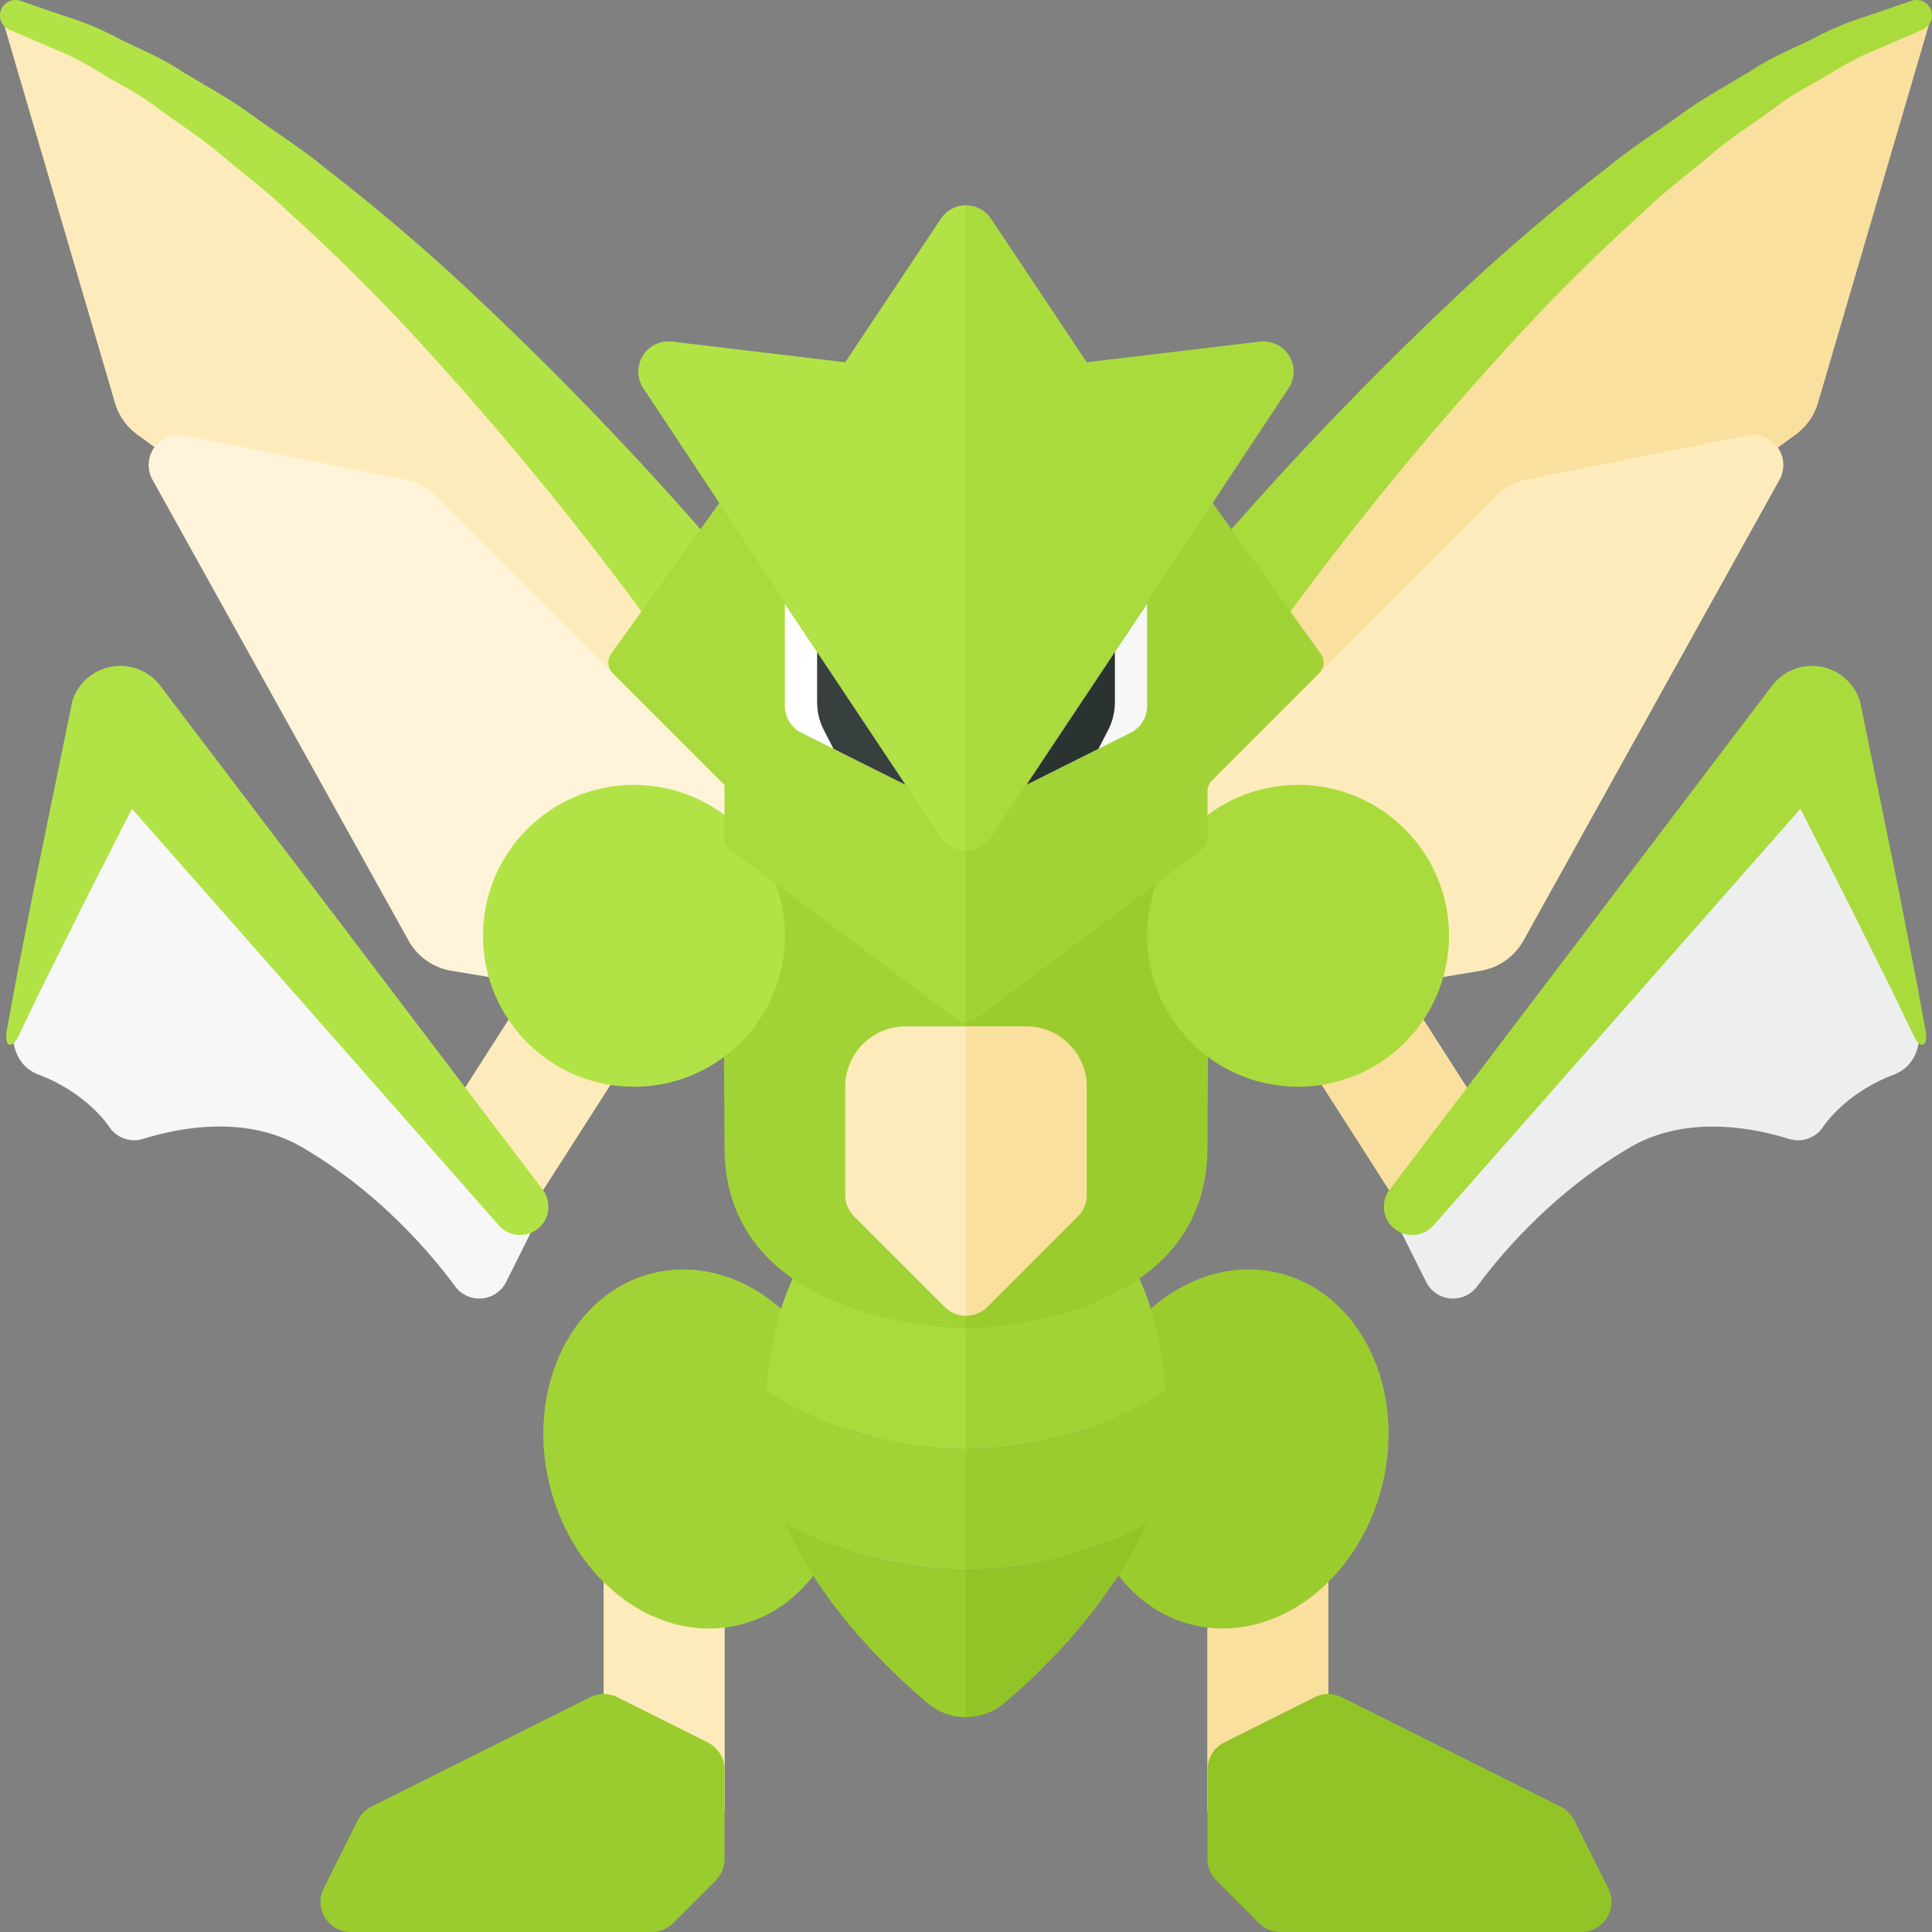
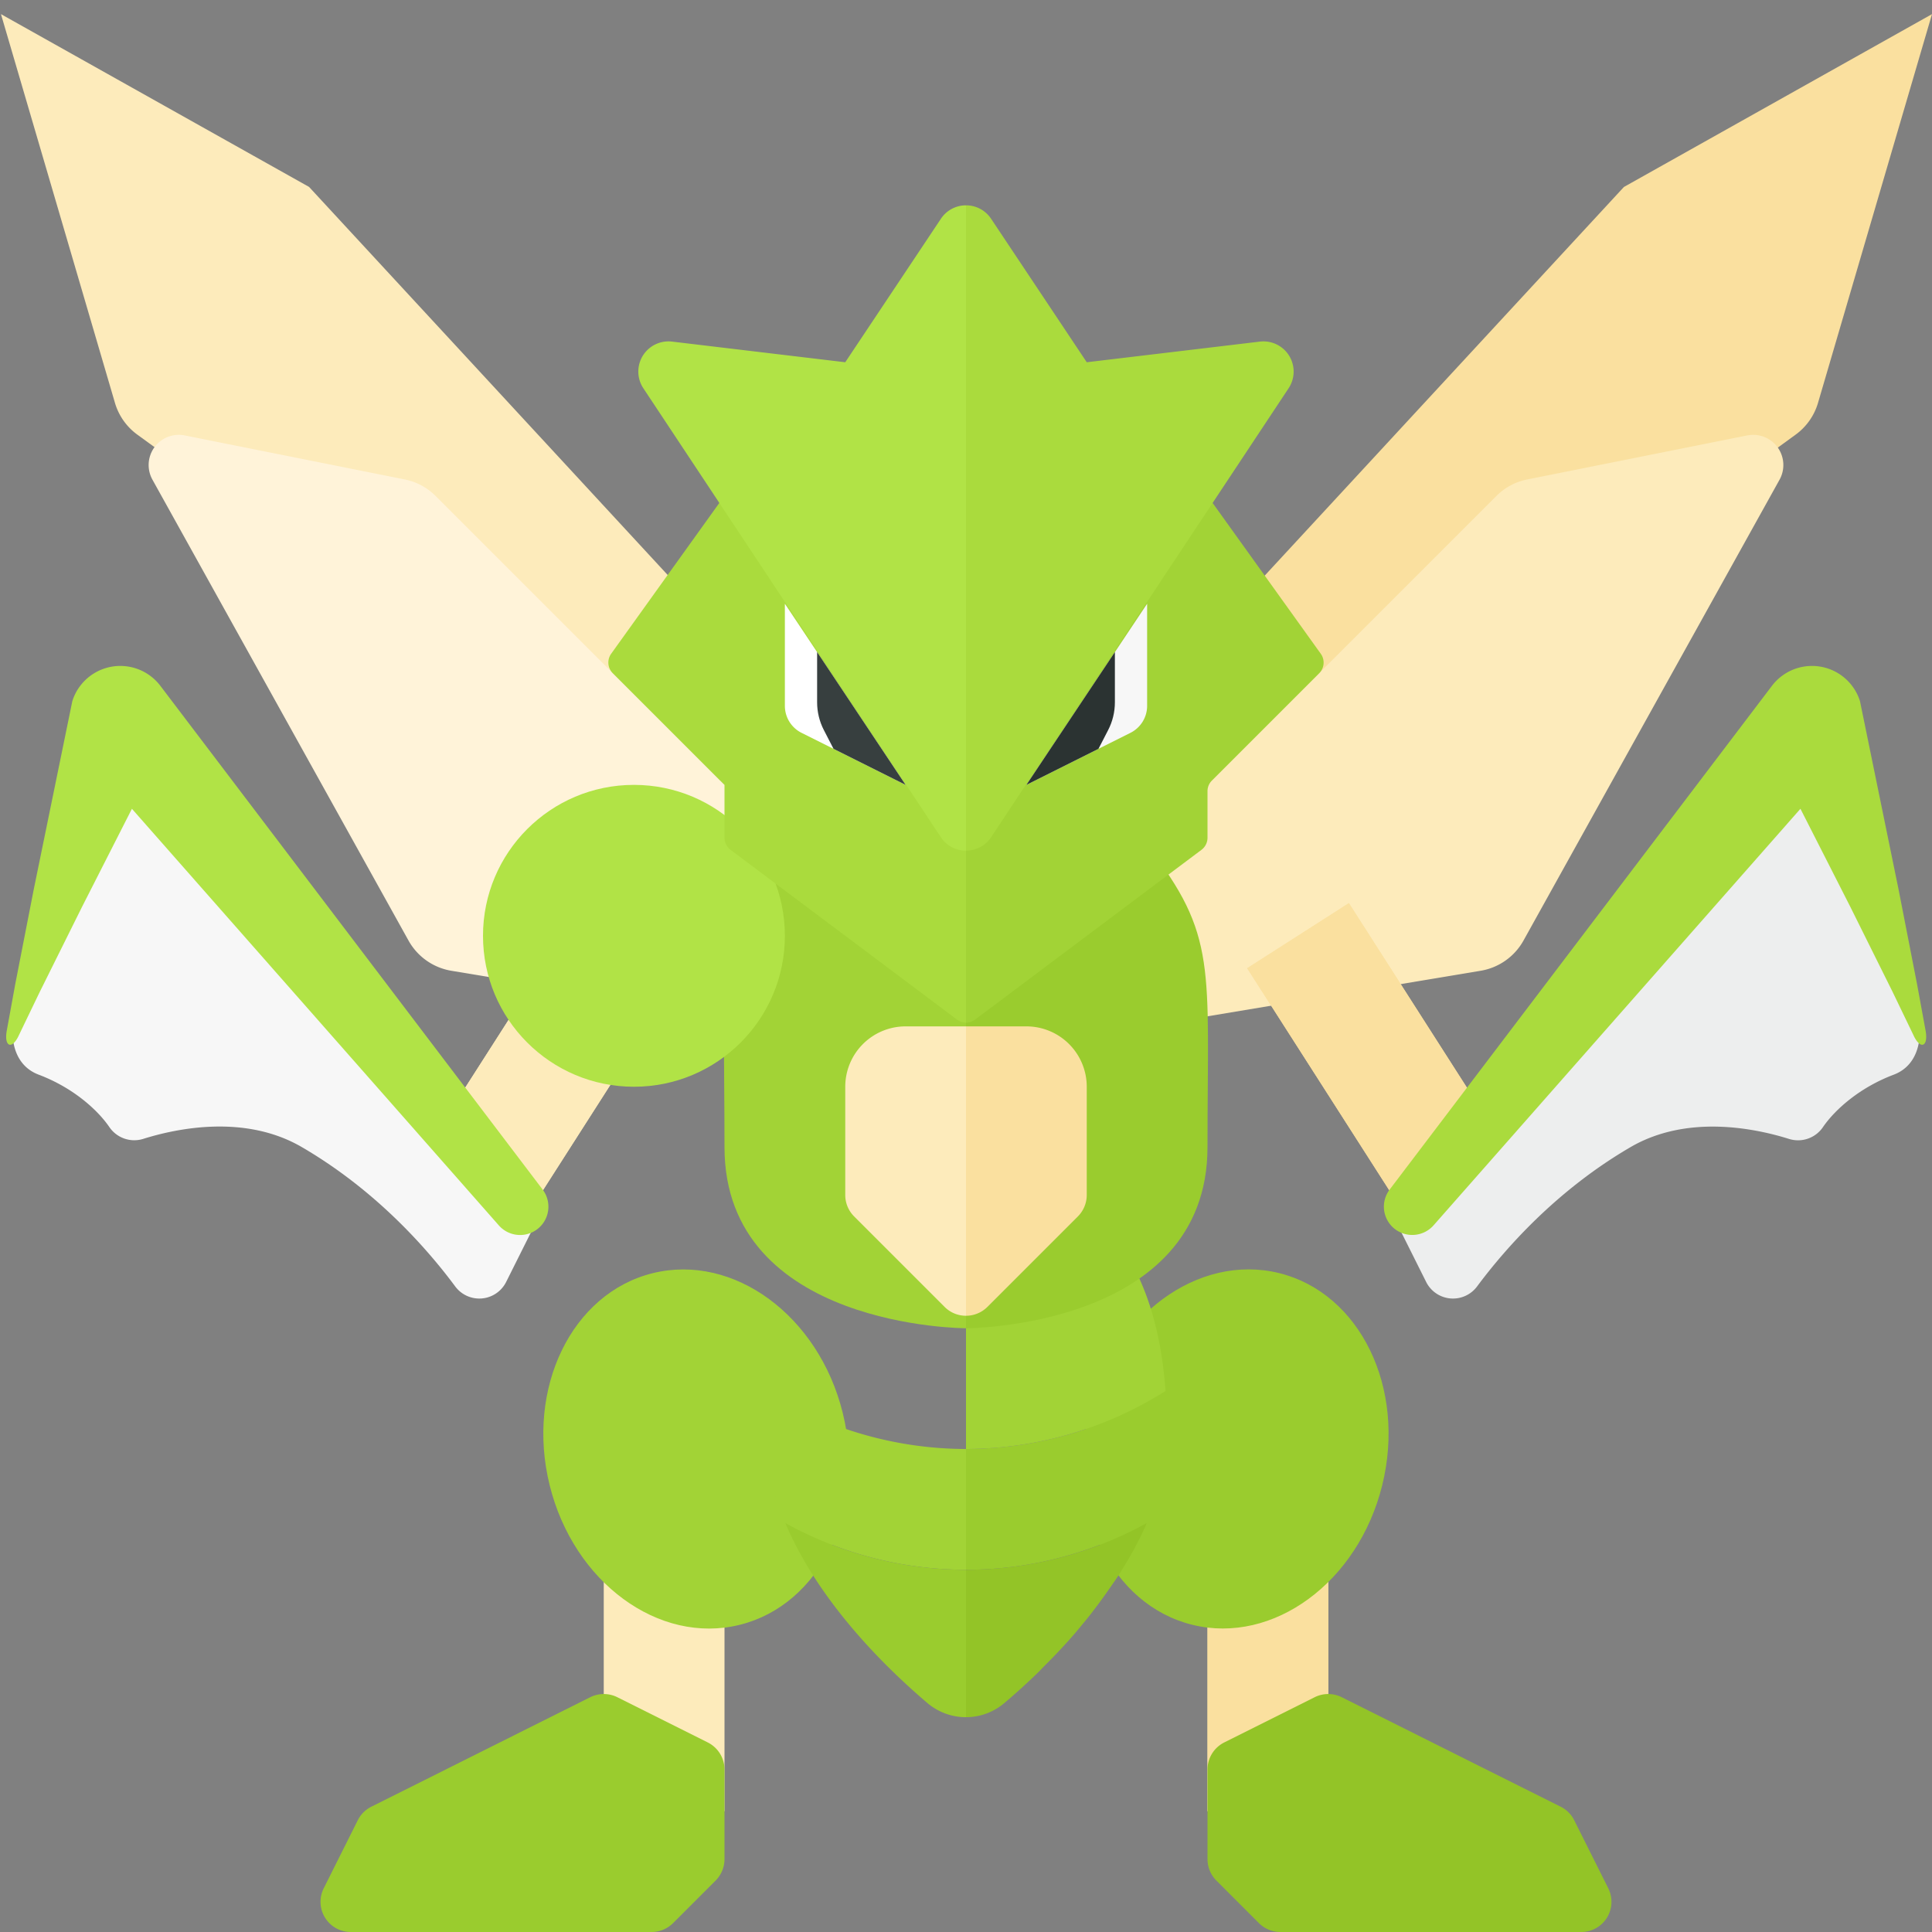
<svg xmlns="http://www.w3.org/2000/svg" width="32" height="32">
  <rect width="100%" height="100%" fill="#808080" stroke="none" />
  <path fill="#FAE09F" d="M32 .234l-1.888 6.439a.998.998 0 01-.372.527L19.016 15l1.499-4.998 6.382-6.905L32 .234z" />
-   <path fill="#AADB3D" d="M19.508 12.802s.586-.915 1.567-2.264a54.513 54.513 0 013.836-4.722 32.585 32.585 0 012.293-2.291c.372-.363.774-.653 1.134-.962.361-.309.739-.539 1.07-.786.328-.255.669-.407.952-.586.283-.18.544-.301.765-.388l.686-.298.034-.015a.256.256 0 00-.185-.477l-.75.258a4.787 4.787 0 00-.84.348c-.308.162-.688.302-1.046.538-.362.228-.781.445-1.177.733-.395.289-.84.564-1.25.906a33.421 33.421 0 00-2.539 2.175 56.092 56.092 0 00-4.297 4.531 52.786 52.786 0 00-1.798 2.215l-.005.006a.944.944 0 101.55 1.079z" />
  <path fill="#FDEBBB" d="M.016.234l1.888 6.439a.998.998 0 00.372.527L13 15l-1.499-4.998-6.382-6.906L.016.234z" />
-   <path fill="#B1E346" d="M12.492 12.802s-.586-.915-1.567-2.264a54.693 54.693 0 00-3.837-4.722 32.354 32.354 0 00-2.293-2.29c-.372-.363-.774-.654-1.134-.963-.361-.309-.739-.539-1.07-.786-.327-.255-.669-.407-.951-.586A4.519 4.519 0 00.875.803L.189.505.154.491A.256.256 0 01.339.014l.75.258c.244.075.532.184.841.348.308.162.688.302 1.046.538.362.228.781.445 1.177.733.395.289.84.564 1.25.906a33.421 33.421 0 012.539 2.175 56.092 56.092 0 014.297 4.531 52.786 52.786 0 011.798 2.215l.005.006a.944.944 0 11-1.55 1.078z" />
  <path fill="#FAE09F" d="M20 23h2v7h-2z" />
  <path fill="#FAE09F" d="M20 23h2v7h-2z" />
  <ellipse transform="rotate(-76.125 20.467 24)" fill="#9ACC2E" cx="20.468" cy="24" rx="3" ry="2.5" />
  <path fill="#93C427" d="M26.638 31.276l-.564-1.127a.5.5 0 00-.224-.224l-3.627-1.814a.502.502 0 00-.447 0l-1.5.75a.502.502 0 00-.276.448v1.484c0 .133.053.26.146.354l.707.707a.504.504 0 00.354.146h4.984a.5.5 0 00.447-.724z" />
  <path fill="#FDEBBB" d="M10 23h2v7h-2z" />
-   <path fill="#FDEBBB" d="M10 23h2v7h-2z" />
  <ellipse transform="rotate(-13.88 11.532 24.004)" fill="#A2D336" cx="11.532" cy="24" rx="2.5" ry="3" />
  <path fill="#9ACC2E" d="M5.362 31.276l.564-1.127a.5.5 0 01.224-.224l3.627-1.814a.502.502 0 01.447 0l1.5.75a.502.502 0 01.276.448v1.484c0 .133-.053.26-.146.354l-.707.707a.504.504 0 01-.354.146H5.809a.5.5 0 01-.447-.724zM16 26c1.08 0 2.097-.282 2.992-.773a4.014 4.014 0 00.341-1.56c0-.224-.014-.426-.029-.627A6.208 6.208 0 0116 24v2z" />
  <path fill="#A2D336" d="M16 19.417V24a6.206 6.206 0 003.305-.961c-.29-3.99-3.305-3.622-3.305-3.622zM16 24a6.206 6.206 0 01-3.305-.961 8.181 8.181 0 00-.029.627c0 .543.133 1.067.341 1.56A6.195 6.195 0 0016 26v-2z" />
-   <path fill="#AADB3D" d="M16 19.417s-3.015-.367-3.305 3.623c.969.605 2.096.96 3.305.96v-4.583z" />
  <path fill="#FDEBBB" d="M19 14l5.786-5.786a.991.991 0 01.511-.273l3.643-.729a.5.5 0 01.535.733l-4.241 7.633a1 1 0 01-.71.501L19 17v-3z" />
  <path fill="#9ACC2E" d="M16 14.494V22s4 0 4-3 .167-3.5-1-5c-.614-.789-3 .494-3 .494z" />
  <path fill="#FAE09F" d="M20.657 16.037l1.685-1.078 2.5 3.908-1.684 1.078z" />
  <path fill="#FAE09F" d="M20.657 16.037l1.685-1.078 2.5 3.908-1.684 1.078z" />
-   <circle fill="#AADB3D" cx="21.5" cy="15.5" r="2.5" />
  <path fill="#F7F7F7" d="M9 20l-.615 1.23a.497.497 0 01-.844.079C7.065 20.668 6.218 19.71 5 19c-.938-.547-2.064-.314-2.633-.135a.499.499 0 01-.561-.205c-.204-.293-.611-.651-1.165-.86-.359-.135-.461-.496-.429-.841l1.657-4.688L9 20z" />
  <path fill="#FFF3D9" d="M13 14L7.214 8.214a.991.991 0 00-.511-.273L3.06 7.212a.5.5 0 00-.535.733l4.241 7.633a1 1 0 00.71.501L13 17v-3z" />
  <path fill="#A2D336" d="M16 14.494V22s-4 0-4-3-.167-3.5 1-5c.614-.789 3 .494 3 .494z" />
  <path fill="#FDEBBB" d="M7.159 18.869l2.5-3.908 1.685 1.078-2.5 3.908z" />
  <path fill="#FDEBBB" d="M7.159 18.869l2.5-3.908 1.685 1.078-2.5 3.908z" />
  <circle fill="#B1E346" cx="10.5" cy="15.5" r="2.5" />
  <path fill="#A2D336" d="M21.876 10.828L19.898 8.07a.252.252 0 00-.175-.103l-3.695-.422H16v9.393a.25.25 0 00.15-.05l3.75-2.812a.25.25 0 00.1-.2v-.771a.25.25 0 01.073-.177l1.777-1.777a.25.25 0 00.026-.323z" />
  <path fill="#AADB3D" d="M15.972 7.545l-2.606.297-1.089.124a.249.249 0 00-.175.103l-.719 1.002-1.26 1.757a.25.25 0 00.026.322l1.777 1.777L12 13v.875a.25.25 0 00.1.2l3.75 2.812a.25.25 0 00.15.05V7.545h-.028z" />
  <path fill="#FFF" d="M13 10v1.691a.5.5 0 00.276.447L15 13l-2-3z" />
  <path fill="#373F3F" d="M13.534 10.8v.832c0 .16.038.317.111.459l.161.312L15 13l-1.466-2.2z" />
  <path fill="#F7F7F7" d="M19 10v1.691a.5.5 0 01-.276.447L17 13l2-3z" />
  <path fill="#2B3332" d="M18.466 10.8v.832c0 .16-.038.317-.111.459l-.161.312L17 13l1.466-2.2z" />
  <path fill="#B1E346" d="M8.988 19.703l-6.33-8.341a.833.833 0 00-1.461.254v.001l-.639 3.119-.305 1.562-.143.784c-.042.259.092.307.203.064l.344-.714.706-1.42.822-1.616 6.077 6.9a.469.469 0 00.726-.593z" />
  <path fill="#AADB3D" d="M20.868 5.658L18 6l-1.584-2.376A.497.497 0 0016 3.401v10.688a.497.497 0 00.417-.224l4.927-7.435a.5.5 0 00-.476-.772z" />
  <path fill="#B1E346" d="M15.584 3.624L14 6l-2.868-.342a.5.5 0 00-.476.773l4.927 7.435a.497.497 0 00.417.224V3.401a.497.497 0 00-.416.223z" />
  <path fill="#9ACC2E" d="M13.008 25.227c.551 1.304 1.652 2.385 2.353 2.981a.985.985 0 00.639.234V26a6.199 6.199 0 01-2.992-.773z" />
  <path fill="#93C427" d="M17.78 27.081c.062-.071.122-.146.184-.22.139-.169.273-.35.403-.536.056-.081.114-.161.167-.245.172-.272.333-.554.459-.853A6.205 6.205 0 0116 26v2.442a.98.98 0 00.629-.229l.039-.033c.162-.138.343-.301.533-.486.032-.031.065-.068.097-.1a9.72 9.72 0 00.482-.513z" />
  <path fill="#FDEBBB" d="M15 17a1 1 0 00-1 1v1.793c0 .133.053.26.146.354l1.5 1.5a.498.498 0 00.354.146V17h-1z" />
  <path fill="#FAE09F" d="M17 17h-1v4.793a.502.502 0 00.354-.146l1.5-1.5a.504.504 0 00.146-.354V18a1 1 0 00-1-1z" />
  <path fill="#EDEEEE" d="M23.005 20l.615 1.23a.497.497 0 00.844.079c.476-.64 1.323-1.598 2.541-2.308.938-.547 2.064-.314 2.633-.135a.499.499 0 00.561-.205c.204-.293.611-.651 1.165-.86.359-.135.461-.496.429-.841l-1.657-4.688L23.005 20z" />
  <path fill="#AADB3D" d="M23.017 19.703l6.33-8.341a.833.833 0 011.461.254v.001l.639 3.119.305 1.562.144.784c.042.259-.092.307-.203.064l-.344-.714-.706-1.42-.822-1.616-6.077 6.9a.471.471 0 01-.636.064.468.468 0 01-.091-.657z" />
</svg>